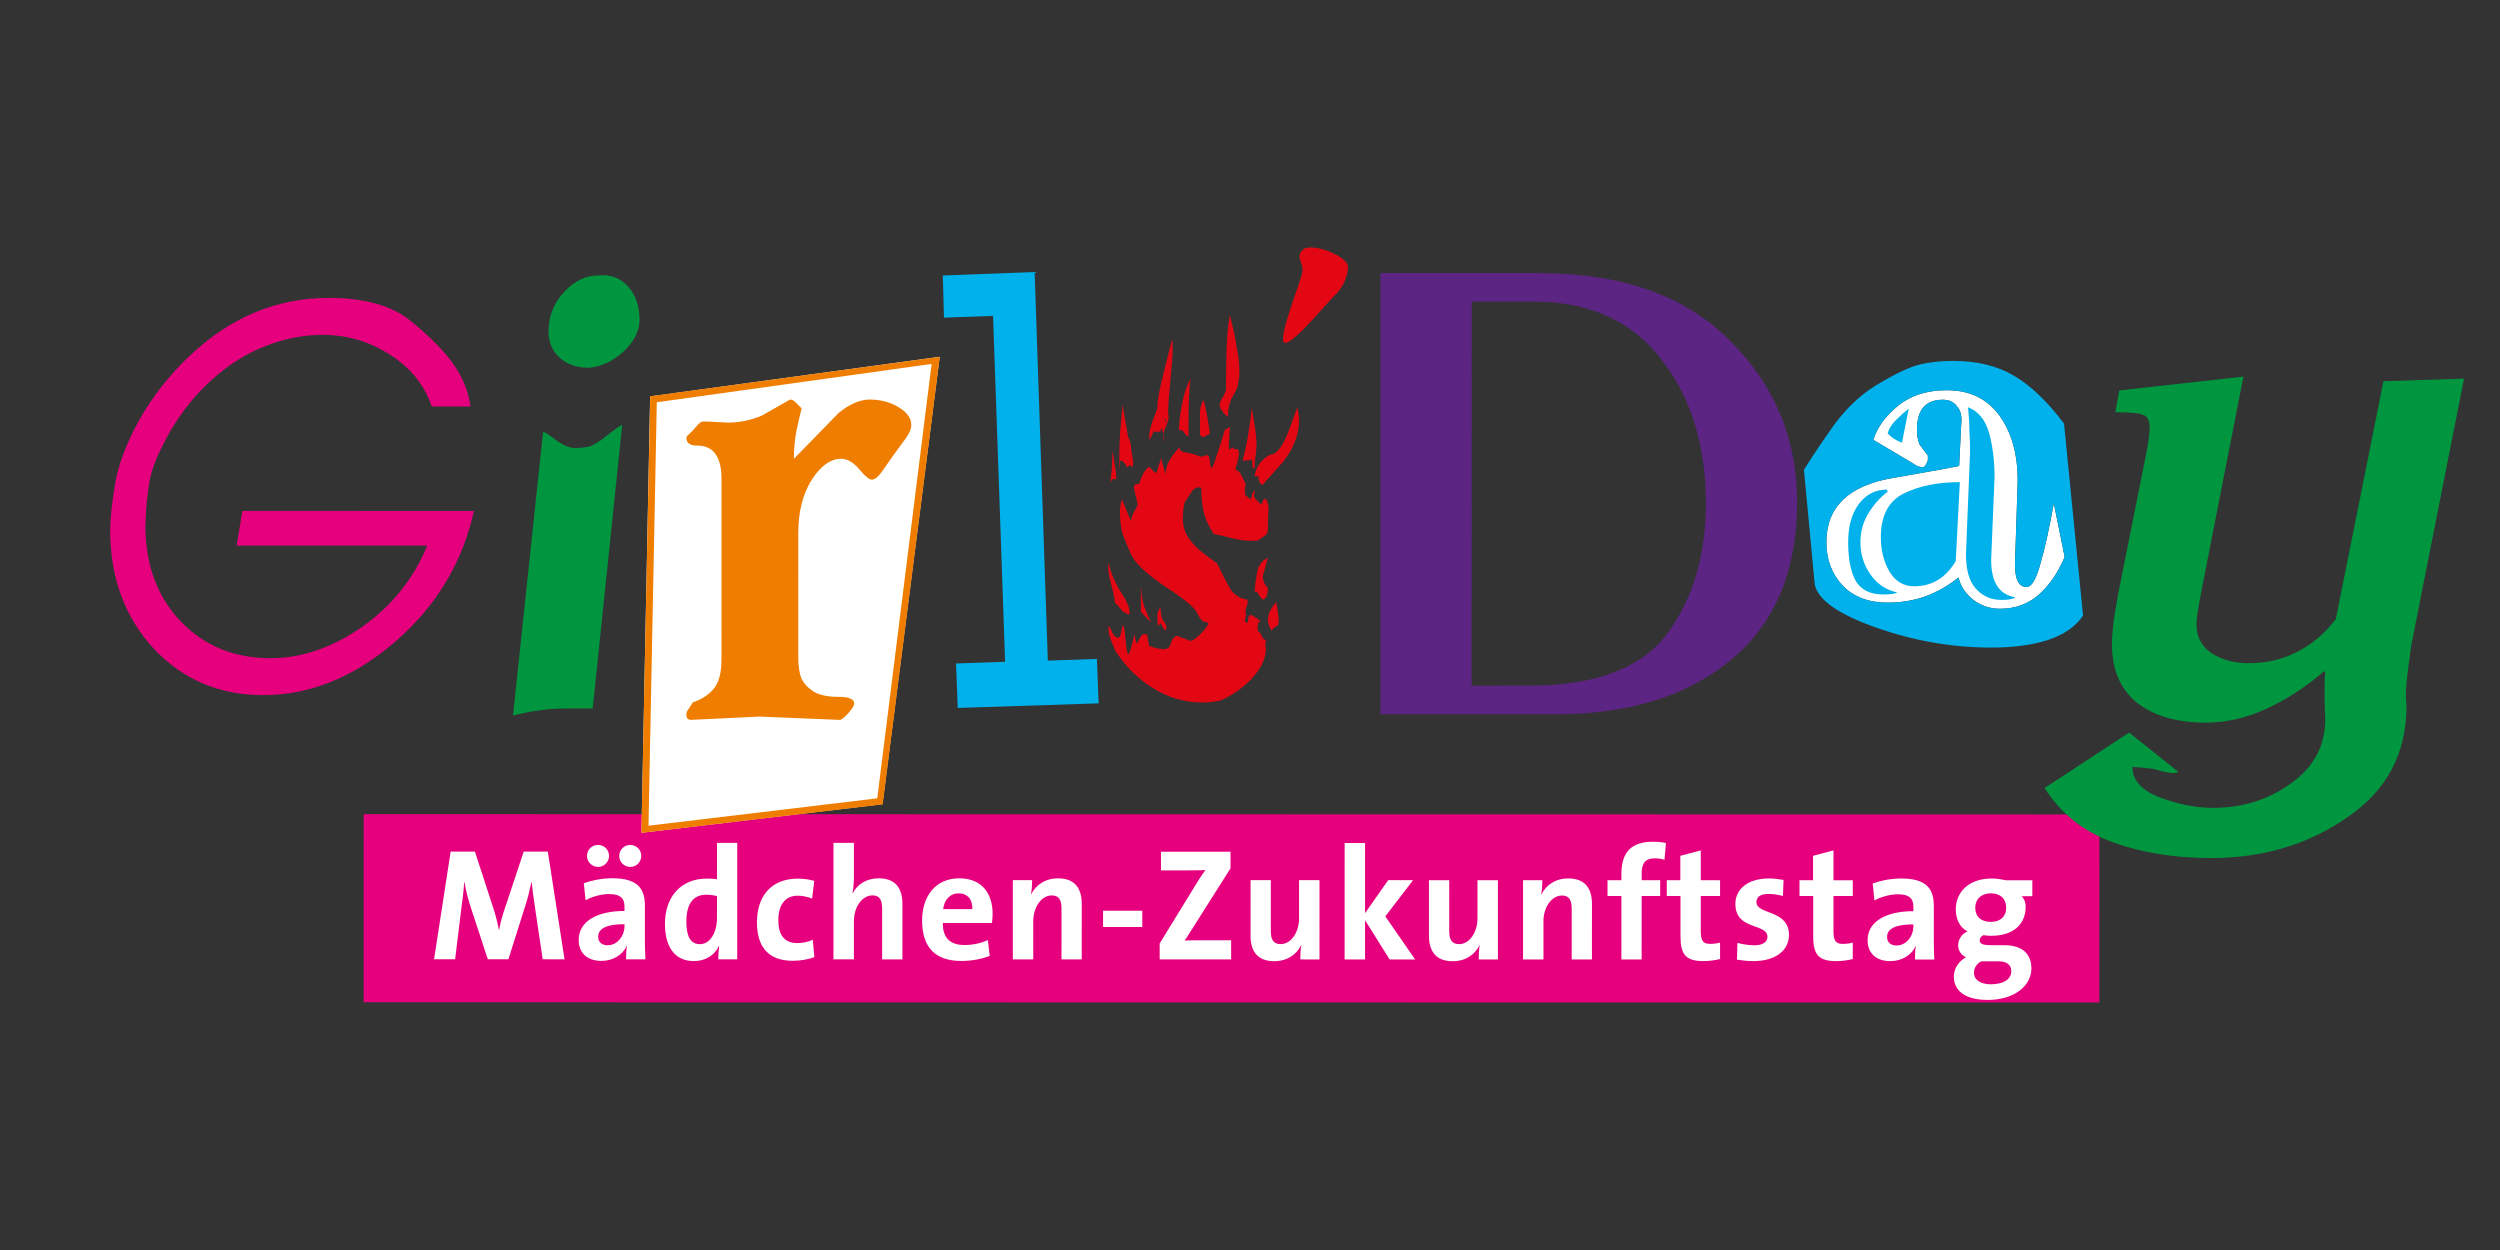
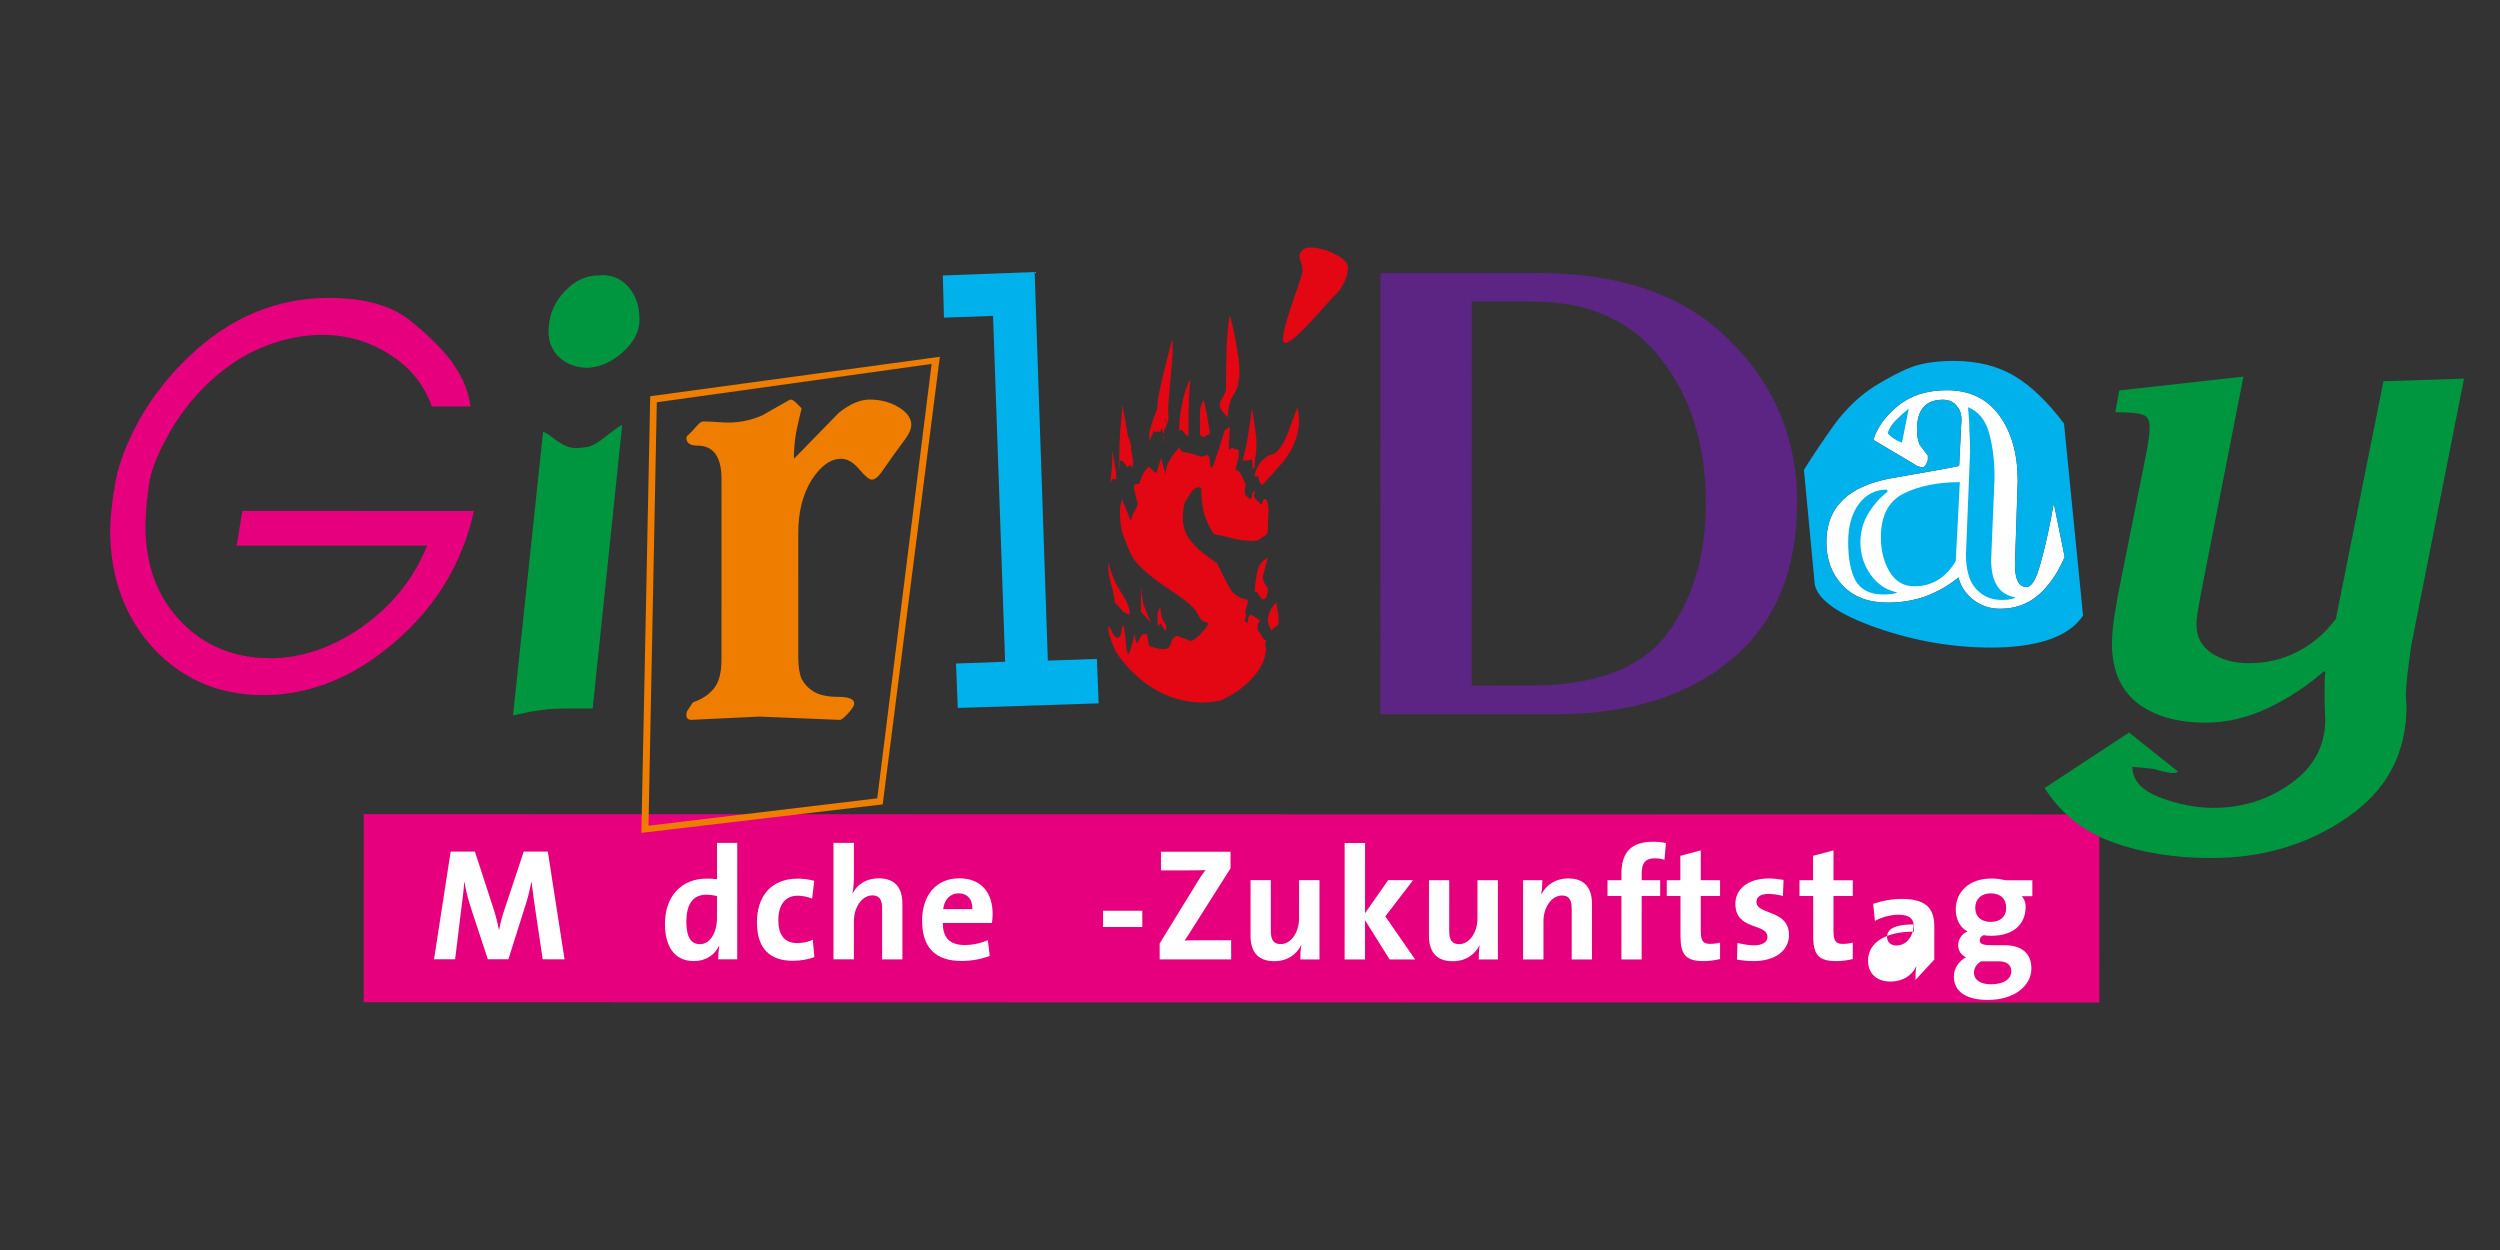
<svg xmlns="http://www.w3.org/2000/svg" version="1.1" id="Ebene_1" x="0px" y="0px" width="400px" height="200px" viewBox="0 0 400 200" enable-background="new 0 0 400 200" xml:space="preserve">
  <rect x="0" y="0" width="400" height="200" fill="#333333" stroke="none" />
  <path fill="#E30613" d="M215.679,42.686c0,1.406-0.76,3.322-2.119,4.584c-1.307,1.212-6.309,7.459-7.911,7.603  c-1.598,0,2.55-9.864,2.745-11.415c0.146-1.648-1.179-2.218,0.031-3.478C209.687,38.672,215.679,40.939,215.679,42.686  L215.679,42.686z" />
  <path fill="#E30613" d="M186.914,66.256c0.135,0.476,0.033,1.085-0.303,1.829c-0.341,0.746-0.509,1.289-0.51,1.626  c0,0.272,0.102,0.608,0.305,1.016c-0.203-0.745-0.372-1.491-0.507-2.235c-0.205,0.271-0.273,0.474-0.205,0.61  c-0.542-0.07-0.846-0.036-0.914,0.1l-0.101-0.407l-0.711,1.627c-0.204-0.61-0.069-1.592,0.406-2.948  c0.541-1.354,0.813-2.1,0.812-2.235c-0.067-0.813,0.273-2.71,1.019-5.691c0.746-2.98,1.187-4.741,1.322-5.283  c0.067,0.27,0.102,0.778,0.101,1.524c0.001,0.881-0.134,2.743-0.407,5.588C186.948,64.223,186.847,65.85,186.914,66.256  L186.914,66.256z M190.164,69.814c-0.202,0.002-0.439-0.204-0.71-0.61c-0.271-0.406-0.543-0.508-0.813-0.305  c-0.001-1.222,0.169-2.676,0.508-4.37c0.339-1.695,0.78-2.982,1.322-3.862c-0.205,1.626-0.307,3.997-0.307,7.113L190.164,69.814  L190.164,69.814z M193.52,69.509c-0.069-0.067-0.305,0.035-0.713,0.306c-0.338,0.203-0.609,0.1-0.813-0.305l0.002-1.22  c0-0.814,0-1.626,0-2.439c0.068-0.813,0.272-1.423,0.61-1.829c0.34,1.421,0.576,2.642,0.71,3.658  C193.52,68.629,193.587,69.238,193.52,69.509L193.52,69.509z M180.512,70.017c0.27,0.27,0.44,0.946,0.507,2.031  c0.136,1.018,0.236,1.558,0.305,1.627l-0.102,1.117l-0.507-0.406l-0.305,0.406c-0.273-0.339-0.476-0.611-0.61-0.813  c-0.137-0.272-0.34-0.338-0.61-0.205V75.3c-0.068-0.339-0.102-0.88-0.101-1.625c-0.001-1.355,0.034-2.711,0.102-4.066  c0.134-1.422,0.27-3.049,0.407-4.877L180.512,70.017L180.512,70.017z M200.228,65.242c0.203,0.747,0.372,1.695,0.507,2.846  c0.202,1.151,0.306,2.134,0.305,2.947c0,0.746-0.067,1.492-0.204,2.236c-0.067,0.745-0.102,1.253-0.102,1.525L200.43,75  l-0.104-1.526c-0.066,0.069-0.271,0.135-0.609,0.203c-0.271,0-0.577,0.001-0.915,0c0.475-1.692,0.814-3.319,1.018-4.876  C200.092,67.241,200.227,66.056,200.228,65.242L200.228,65.242z M196.771,68.292c0,0.136-0.035,0.744-0.101,1.829  c-0.068,1.083-0.068,1.692,0,1.83l0.61-0.408c-0.001,0.203,0.102,0.305,0.304,0.305c0.27,0,0.474,0.068,0.61,0.204  c0.067,0.475-0.001,1.084-0.204,1.831c-0.203,0.676-0.306,1.117-0.306,1.319c0.406,0.069,0.711,0.339,0.915,0.813  c0.203,0.408,0.439,0.882,0.713,1.424c-0.137,0.677-0.173,1.254-0.103,1.726l0.813,0.713c0.135-0.067,0.235-0.305,0.304-0.713  c0.07-0.474,0.239-0.641,0.51-0.505c-0.272,0.405-0.272,0.779,0,1.118c0.338,0.339,0.644,0.642,0.915,0.915  c0.135-0.067,0.235-0.239,0.304-0.508c0.069-0.339,0.238-0.441,0.51-0.306c0.271,0.475,0.405,1.016,0.403,1.628  c-0.068,1.016-0.103,2.031-0.103,3.045c0.001,0.477-0.102,0.814-0.304,1.02c-0.202,0.133-0.643,0.436-1.32,0.912  c-1.016,0.136-2.306,0.034-3.862-0.304c-1.56-0.408-2.61-0.645-3.15-0.714c-0.746-1.083-1.287-2.238-1.626-3.455  c-0.269-1.221-0.406-2.542-0.406-3.964c-0.54-0.203-1.049,0.001-1.524,0.611c-0.406,0.608-0.778,1.185-1.118,1.725  c-0.203,0.814-0.303,1.661-0.304,2.543c0.001,0.946,0.203,1.83,0.609,2.642c0.475,0.813,1.151,1.625,2.032,2.439  c0.947,0.744,1.896,1.456,2.847,2.135c0.744,1.56,1.421,2.881,2.03,3.964c0.61,1.015,1.523,1.625,2.743,1.828  c0.203,0.206,0.169,0.614-0.102,1.221c-0.202,0.541-0.203,0.949,0,1.218c-0.202,0.544-0.272,0.883-0.203,1.019l0.305,0.305  c0.135-0.069,0.202-0.304,0.203-0.714c0.068-0.405,0.237-0.61,0.51-0.607l1.421,0.915c-0.203,0.204-0.338,0.442-0.406,0.711  c-0.002,0.271,0,0.575,0,0.915c0.203,0.066,0.405,0.339,0.61,0.813c0.201,0.405,0.438,0.643,0.71,0.711  c-0.136,0.678-0.134,1.084,0,1.223c0,1.624-0.745,3.248-2.236,4.875c-1.491,1.557-3.186,2.742-5.083,3.557  c-1.015,0.202-1.965,0.305-2.845,0.305c-2.778-0.002-5.386-0.748-7.823-2.238c-2.439-1.49-4.473-3.49-6.096-5.997  c-0.272-0.609-0.543-1.288-0.813-2.032c-0.271-0.746-0.374-1.39-0.305-1.93c0.203,0.066,0.407,0.404,0.609,1.016  c0.271,0.543,0.608,0.811,1.017,0.813c0.203-0.136,0.339-0.441,0.405-0.913c0.068-0.477,0.172-0.849,0.306-1.121  c0.135,0.067,0.27,0.883,0.405,2.442c0.136,1.489,0.272,2.232,0.407,2.234c0.204,0,0.542-1.084,1.017-3.252  c0.135,0.949,0.271,1.457,0.406,1.525c0.272-0.479,0.475-0.849,0.61-1.121c0.137-0.338,0.476-0.438,1.017-0.303  c0.067,0.609,0.169,1.221,0.304,1.828c0.949,0.342,1.728,0.509,2.338,0.51c0.608,0,0.982-0.303,1.118-0.914  c0.203-0.676,0.542-1.084,1.016-1.217c0.68,0.268,1.39,0.539,2.134,0.809c0.34,0.002,0.881-0.369,1.628-1.115  c0.812-0.814,1.218-1.388,1.218-1.727c0-0.068-0.203-0.136-0.609-0.203c-0.34-0.067-0.712-0.511-1.117-1.322  c-0.339-0.883-2.033-2.303-5.082-4.266c-2.98-2.034-4.81-3.731-5.486-5.086c-0.61-1.354-1.084-2.506-1.422-3.455  c-0.271-1.018-0.406-2.137-0.407-3.352c0.001-0.678,0.102-1.391,0.305-2.135c0.34,0.745,0.609,1.388,0.813,1.931  c0.205,0.477,0.408,0.982,0.61,1.524c0.067-0.271,0.169-0.611,0.306-1.018c0.202-0.406,0.44-0.846,0.71-1.318  c0.135-0.205,0.069-0.711-0.203-1.528c-0.203-0.878-0.306-1.385-0.306-1.522c0-0.405,0.273-0.576,0.815-0.507  c0.203-0.61,0.407-1.116,0.61-1.525c0.203-0.404,0.509-0.813,0.914-1.221c0.205,0.068,0.442,0.272,0.712,0.611  c0.271,0.271,0.474,0.375,0.609,0.305c0.067-0.337,0.171-0.71,0.305-1.118c0.137-0.406,0.271-0.812,0.406-1.218  c0.204,0.879,0.441,1.762,0.712,2.643c0.001-0.815,0.204-1.559,0.609-2.238c0.408-0.745,0.951-1.454,1.627-2.133  c0,0.339,0.135,0.576,0.407,0.711c0.271,0.068,0.88,0.203,1.83,0.407l1.218,0.408c0.204-0.069,0.44-0.137,0.713-0.203  c0.338-0.138,0.54,0.032,0.609,0.506c0.067,0.475,0.135,0.982,0.202,1.525c0.271-0.135,0.476-0.472,0.609-1.016  c0.204-0.609,0.475-1.423,0.815-2.439c0.34-1.083,0.609-1.965,0.813-2.641C196.23,68.665,196.501,68.496,196.771,68.292  L196.771,68.292z M201.954,77.644c-0.544-0.544-0.713-1.019-0.509-1.425c-0.271,0-0.509,0-0.714,0.001  c0.203-1.491,1.019-2.644,2.441-3.457c1.015,0.001,1.999-1.218,2.949-3.657c0.948-2.508,1.422-3.828,1.422-3.963  c0.204,0.745,0.306,1.457,0.305,2.134c0,2.236-0.848,4.438-2.543,6.605C204.156,75.168,203.037,76.421,201.954,77.644  L201.954,77.644z M178.578,76.723c-0.407-0.206-0.678-0.067-0.811,0.405c-0.069-0.066-0.069-0.439-0.001-1.118  c0.135-0.677,0.203-1.963,0.204-3.86c0.137,0.542,0.271,1.321,0.407,2.337C178.579,75.504,178.646,76.249,178.578,76.723  L178.578,76.723z M202.864,89.226c-0.27,1.019-0.541,2.001-0.813,2.947c0,0.678,0.271,1.322,0.813,1.932  c-0.001,1.086-0.271,1.696-0.813,1.83c-0.135-0.067-0.338-0.305-0.611-0.71c-0.202-0.476-0.439-0.648-0.71-0.511  c0.068-1.016,0.203-2.066,0.406-3.148C201.34,90.478,201.917,89.702,202.864,89.226L202.864,89.226z M180.71,98.37  c-0.34-0.136-0.678-0.306-1.018-0.508c-0.744-0.881-1.185-1.354-1.321-1.425c0-0.54-0.203-1.557-0.609-3.049  c-0.407-1.487-0.541-2.606-0.407-3.352c0.407,1.693,1.083,3.287,2.033,4.777C180.404,96.303,180.845,97.488,180.71,98.37  L180.71,98.37z M184.165,99.589c-0.543-0.541-1.083-1.118-1.627-1.73l0.002-4.165c0.066,0.814,0.167,1.66,0.305,2.542  C183.047,97.048,183.487,98.167,184.165,99.589L184.165,99.589z M203.474,100.914c-0.407-0.609-0.612-1.186-0.61-1.729  c0-0.405,0.102-0.847,0.306-1.321c0.271-0.542,0.608-1.049,1.017-1.526c0.271,1.425,0.406,2.476,0.406,3.151  c0,0.406-0.171,0.68-0.51,0.815C203.811,100.442,203.608,100.642,203.474,100.914L203.474,100.914z M186.399,100.911l-0.711-1.218  l-0.405,0.505c-0.067-0.404-0.103-0.947-0.103-1.625c0-0.542,0.169-1.016,0.508-1.42c0,1.083,0.204,1.896,0.61,2.437  C186.704,100.063,186.739,100.504,186.399,100.911L186.399,100.911z M198.093,61.483c-0.067,0.473-0.373,1.151-0.916,2.031  c-0.472,0.881-0.71,1.965-0.71,3.252c-0.879-0.813-1.321-1.49-1.321-2.032c0-0.271,0.17-0.678,0.508-1.221  c0.34-0.541,0.508-0.981,0.508-1.322c0.002-2.708,0.036-4.944,0.104-6.706c0.067-1.83,0.237-3.523,0.509-5.081  c0.542,2.1,0.914,3.862,1.117,5.283c0.271,1.356,0.404,2.475,0.404,3.355c0,0.406,0.001,0.813,0,1.219  C198.161,60.805,198.093,61.211,198.093,61.483L198.093,61.483z M186.304,66.968c0.067,0.204,0.135,0.408,0.204,0.611  c0.068-0.203,0.068-0.34-0.001-0.407C186.438,67.104,186.371,67.035,186.304,66.968L186.304,66.968z" />
  <path fill="#FFFFFF" d="M322.833,76.927c0.002-4.286-0.979-7.771-2.939-10.46c-1.96-2.687-4.756-4.032-8.387-4.033  c-3.196-0.001-5.812,0.835-7.844,2.506c-2.035,1.67-3.343,3.485-3.925,5.444l6.426,3.813c0.293,0.218,0.548,0.365,0.766,0.436  c0.291,0.074,0.508,0.11,0.651,0.11c0.292,0.073,0.582-0.291,0.874-1.088l0.001-0.764c-0.438-0.581-0.872-1.161-1.31-1.744  c-0.291-0.653-0.435-1.453-0.434-2.397c0-3.194,1.38-4.792,4.14-4.792c1.018,0,1.78,0.363,2.288,1.089  c0.581,0.652,0.799,1.598,0.653,2.832l-0.329,6.646c-0.001,0.074-3.559,0.727-10.677,1.959c-7.044,1.232-10.566,4.646-10.568,10.239  c0.001,2.832,0.871,5.157,2.614,6.972c1.741,1.816,4.14,2.726,7.188,2.725c2.106,0.002,4.104-0.326,5.991-0.979  c1.963-0.726,3.741-1.743,5.34-3.047c0.362,1.452,1.162,2.647,2.395,3.592c1.235,0.944,2.651,1.417,4.249,1.417  c2.324,0,4.322-0.689,5.993-2.069c1.741-1.453,3.194-3.521,4.358-6.208l-1.742-8.606c-0.727,4.068-1.454,7.335-2.18,9.807  c-0.656,2.393-1.382,3.593-2.181,3.592c-1.233,0-1.853-1.198-1.851-3.594L322.833,76.927L322.833,76.927L322.833,76.927z" />
  <polygon fill="#E6007E" points="58.189,130.262 335.904,130.311 335.897,160.408 58.184,160.361 58.189,130.262 " />
-   <polygon fill="#FFFFFF" points="150.349,57.085 104.018,63.423 102.633,133.244 141.193,128.668 150.349,57.085 " />
  <path fill="#E6007E" d="M75.832,81.757c-1.85,8.316-6.069,15.304-12.66,20.968c-6.592,5.666-13.613,8.498-21.066,8.495  c-7.021,0-12.872-2.495-17.551-7.483c-4.619-5.052-6.929-11.366-6.927-18.94c0-1.667,0.247-4.034,0.742-7.115  c0.492-3.141,1.787-6.62,3.881-10.439c2.156-3.817,4.867-7.265,8.131-10.345c3.265-3.077,6.746-5.388,10.442-6.928  c3.757-1.538,7.667-2.306,11.732-2.307c5.913,0.002,10.377,1.295,13.396,3.882c3.079,2.526,5.327,4.838,6.743,6.931  c1.417,2.094,2.278,4.28,2.586,6.559l-6.19-0.002c-1.231-3.509-3.48-6.281-6.743-8.314c-3.265-2.094-6.837-3.141-10.716-3.142  c-3.019-0.001-6.036,0.583-9.055,1.753c-2.956,1.107-5.79,2.862-8.5,5.264c-2.65,2.34-4.928,5.143-6.839,8.405  c-1.849,3.267-2.957,5.943-3.326,8.038c-0.31,2.032-0.494,3.695-0.555,4.988c-0.063,1.235-0.094,1.909-0.094,2.035  c-0.002,6.281,1.877,11.395,5.634,15.335c3.756,3.942,8.56,5.915,14.41,5.915c4.928,0,9.793-1.66,14.598-4.986  c4.805-3.385,8.287-7.73,10.442-13.024l-30.488-0.005l0.924-5.543L75.832,81.757L75.832,81.757L75.832,81.757z" />
  <path fill="#009640" d="M86.894,69.101c0.246,0,0.922,0.433,2.032,1.293c1.17,0.863,2.216,1.294,3.141,1.295  c0.616-0.001,1.262-0.064,1.94-0.185c0.738-0.124,1.786-0.739,3.142-1.847c1.416-1.108,2.218-1.663,2.403-1.665l-4.72,45.359  c-1.417,0-2.649,0-3.697,0.001c-0.984-0.001-2.032,0.031-3.14,0.094c-1.108,0.123-2.218,0.277-3.326,0.461  c-1.047,0.246-1.909,0.429-2.587,0.551L86.894,69.101L86.894,69.101L86.894,69.101z M95.766,44.066  c1.91-0.184,3.481,0.401,4.712,1.756c1.23,1.354,1.846,3.142,1.845,5.358c0.001,1.787-0.862,3.48-2.587,5.081  c-1.663,1.541-3.511,2.401-5.543,2.586c-2.033-0.001-3.666-0.618-4.896-1.848c-1.231-1.294-1.725-2.927-1.479-4.898  c0.185-2.093,1.048-3.941,2.589-5.542C92.009,44.897,93.795,44.066,95.766,44.066L95.766,44.066L95.766,44.066z" />
  <path fill="#EF7D00" d="M104.035,63.397l46.341-6.313l-9.141,71.617l-38.616,4.555L104.035,63.397L104.035,63.397z M103.76,132.113  l36.599-4.38l8.7-69.507l-43.971,6.136L103.76,132.113L103.76,132.113z M115.442,76.651c0-3.569-1.288-5.354-3.861-5.354  c-1.172,0-1.755-0.411-1.755-1.229c0-0.175,0.117-0.35,0.35-0.526c0.234-0.236,0.468-0.468,0.704-0.701  c0.235-0.295,0.497-0.587,0.79-0.879c0.292-0.351,0.583-0.526,0.877-0.526c0.585,0,1.317,0.029,2.194,0.088  c0.879,0.058,1.464,0.088,1.756,0.086c1.873,0.001,3.687-0.379,5.441-1.14c1.463-0.817,2.956-1.667,4.477-2.542  c0.292-0.001,0.586,0.145,0.877,0.438c0.292,0.292,0.615,0.613,0.965,0.965c-0.293,1.17-0.586,2.457-0.877,3.862  c-0.234,1.347-0.353,2.75-0.353,4.213c2.4-2.458,4.798-4.915,7.197-7.371c1.756-1.405,3.394-2.106,4.916-2.106  c1.755,0.001,3.307,0.411,4.652,1.229c1.345,0.82,2.018,1.755,2.016,2.808c0.001,0.645-0.32,1.404-0.964,2.283  c-0.586,0.819-1.229,1.697-1.932,2.633c-0.644,0.935-1.257,1.813-1.843,2.631c-0.585,0.818-1.111,1.23-1.581,1.229  c-0.408,0.001-1.082-0.556-2.018-1.668c-0.936-1.11-1.9-1.667-2.896-1.666c-1.697,0-3.276,1.141-4.738,3.421  c-1.405,2.282-2.108,5.09-2.109,8.425l-0.002,19.834c0,1.522,0.174,2.69,0.525,3.514c0.41,0.816,1.082,1.521,2.018,2.107  c0.937,0.525,2.224,0.789,3.862,0.789c1.697,0,2.545,0.352,2.544,1.053c0.001,0.354-0.321,0.878-0.966,1.582  c-0.643,0.699-1.082,1.05-1.316,1.05l-12.9-0.529l-10.884,0.524c-0.526,0.001-0.79-0.264-0.789-0.789  c-0.001-0.35,0.117-0.675,0.35-0.964c0.234-0.354,0.469-0.703,0.703-1.054c1.404-0.468,2.515-1.2,3.336-2.192  c0.819-0.997,1.23-2.547,1.23-4.653L115.442,76.651L115.442,76.651L115.442,76.651z" />
  <path fill="#FFFFFF" d="M90.327,153.49l-2.676-17.233l-3.854-0.001l-2.962,8.91c-0.435,1.274-0.717,2.244-0.971,3.573h-0.052  c-0.229-1.228-0.534-2.401-0.943-3.625l-2.883-8.86l-3.88-0.001l-2.658,17.234l3.37-0.001l0.971-7.94  c0.204-1.506,0.384-2.859,0.485-4.39l0.052-0.001c0.205,1.381,0.637,2.937,1.097,4.34l2.628,7.991h3.293l2.732-8.654  c0.435-1.353,0.716-2.576,0.945-3.677l0.052,0.001c0.128,1.201,0.281,2.479,0.535,4.112l1.225,8.22L90.327,153.49L90.327,153.49z" />
-   <path fill="#FFFFFF" d="M102.601,136.947c0-0.994-0.792-1.759-1.761-1.759c-0.97-0.002-1.762,0.764-1.762,1.757  c0,0.973,0.791,1.767,1.761,1.767C101.81,138.712,102.601,137.92,102.601,136.947L102.601,136.947L102.601,136.947z M97.445,136.948  c-0.001-0.996-0.792-1.762-1.761-1.763c-0.971,0-1.761,0.766-1.762,1.762c0,0.97,0.791,1.762,1.761,1.763  C96.652,138.71,97.444,137.918,97.445,136.948L97.445,136.948L97.445,136.948z M103.261,153.492  c-0.051-1.049-0.076-2.248-0.076-3.269l0.001-5.285c0.001-2.758-1.147-4.417-5.233-4.417c-1.633,0-3.267,0.332-4.542,0.792  l0.28,2.729c1.072-0.611,2.604-0.995,3.752-0.992c1.838-0.002,2.477,0.688,2.477,2.015l0,0.688  c-4.314-0.001-7.326,1.607-7.327,4.645c-0.002,2.045,1.326,3.345,3.625,3.345c1.889,0.001,3.445-0.992,4.059-2.423l0.025,0.026  c-0.102,0.664-0.127,1.403-0.128,2.145L103.261,153.492L103.261,153.492L103.261,153.492z M99.919,148.181  c-0.001,1.532-1.099,3.062-2.707,3.062c-0.944,0-1.505-0.534-1.505-1.353c0-1.02,0.765-2.017,4.212-2.017L99.919,148.181  L99.919,148.181L99.919,148.181z" />
  <path fill="#FFFFFF" d="M117.957,153.495l0.003-18.635l-3.242-0.001l-0.001,5.818c-0.561-0.078-1.072-0.102-1.608-0.102  c-4.212-0.001-6.715,2.958-6.715,7.249c0,3.623,1.531,5.948,4.62,5.949c1.94,0,3.345-0.997,4.009-2.398l0.051-0.002  c-0.102,0.689-0.153,1.506-0.154,2.12L117.957,153.495L117.957,153.495z M114.716,146.906c0,2.17-1.022,4.159-2.732,4.161  c-1.48,0-2.169-1.224-2.169-3.601c0.002-3.139,1.328-4.313,3.192-4.313c0.562,0.001,1.123,0.076,1.71,0.206L114.716,146.906  L114.716,146.906L114.716,146.906z" />
  <path fill="#FFFFFF" d="M130.299,153.139l-0.255-2.783c-0.689,0.359-1.634,0.536-2.502,0.536c-2.169-0.001-3.012-1.482-3.012-3.652  c0-2.4,1.049-3.931,3.116-3.929c0.817,0,1.609,0.204,2.297,0.459l0.333-2.833c-0.817-0.232-1.735-0.359-2.602-0.357  c-4.494-0.002-6.562,3.036-6.563,6.993c0,4.313,2.194,6.151,5.717,6.152C128.181,153.725,129.431,153.469,130.299,153.139  L130.299,153.139L130.299,153.139z" />
  <path fill="#FFFFFF" d="M144.383,153.499l0.001-8.909c0-2.221-0.918-4.06-3.778-4.059c-1.965,0-3.421,0.942-4.16,2.371l-0.052-0.024  c0.179-0.742,0.23-1.813,0.231-2.579l0-5.437h-3.268l-0.002,18.634l3.268,0.002l0.001-6.129c-0.001-2.22,1.301-4.109,2.962-4.109  c1.199,0,1.557,0.792,1.555,2.118l0,8.121H144.383L144.383,153.499z" />
  <path fill="#FFFFFF" d="M158.819,146.2c0.001-3.14-1.631-5.668-5.333-5.669c-3.803,0-5.948,2.856-5.948,6.74  c-0.001,4.465,2.245,6.48,6.277,6.482c1.583,0.001,3.192-0.278,4.543-0.814l-0.305-2.528c-1.099,0.511-2.451,0.792-3.702,0.793  c-2.348-0.001-3.522-1.15-3.497-3.524h7.862C158.793,147.144,158.819,146.635,158.819,146.2L158.819,146.2L158.819,146.2z   M155.579,145.46l-4.672-0.001c0.18-1.532,1.124-2.527,2.477-2.526C154.762,142.933,155.63,143.878,155.579,145.46L155.579,145.46  L155.579,145.46z" />
-   <path fill="#FFFFFF" d="M173.078,153.503l0.001-8.908c0-2.222-0.918-4.059-3.777-4.06c-2.067-0.001-3.549,1.048-4.313,2.552  l-0.026-0.026c0.129-0.663,0.18-1.658,0.179-2.244h-3.088l-0.002,12.684l3.268,0.002l0.001-6.126  c0.001-2.22,1.302-4.112,2.962-4.109c1.2,0,1.558,0.789,1.558,2.118l-0.003,8.118H173.078L173.078,153.503z" />
  <polygon fill="#FFFFFF" points="182.767,148.322 182.768,145.722 176.488,145.719 176.488,148.321 182.767,148.322 " />
  <path fill="#FFFFFF" d="M196.983,153.508l-0.001-3.065l-3.727,0.003c-2.118-0.003-3.292-0.003-3.727,0.049  c0.306-0.41,0.537-0.793,0.792-1.199l6.563-10.363v-2.655l-11.13-0.004l0,2.989l3.981-0.001c1.712,0.002,2.528-0.024,3.141-0.048  c-0.408,0.534-0.766,1.045-1.124,1.631l-6.205,10.109l0.001,2.551L196.983,153.508L196.983,153.508z" />
  <path fill="#FFFFFF" d="M211.117,153.511l0.001-12.688h-3.268l-0.001,6.124c-0.001,2.221-1.276,4.112-2.936,4.112  c-1.227-0.002-1.583-0.794-1.581-2.121v-8.117l-3.242-0.001l-0.002,8.91c-0.001,2.22,0.919,4.059,3.778,4.062  c2.093-0.003,3.549-1.049,4.315-2.555l0.024,0.026c-0.128,0.664-0.152,1.657-0.152,2.246L211.117,153.511L211.117,153.511z" />
  <polygon fill="#FFFFFF" points="226.422,153.515 221.649,146.618 226.091,140.827 222.109,140.824 218.406,146.106 218.409,134.875   215.141,134.878 215.138,153.511 218.406,153.511 218.405,147.229 222.337,153.514 226.422,153.515 " />
  <path fill="#FFFFFF" d="M239.663,153.515v-12.686h-3.268v6.123c0,2.22-1.277,4.111-2.938,4.111  c-1.223-0.002-1.581-0.791-1.581-2.121l0.002-8.114l-3.242-0.001l-0.003,8.907c0,2.22,0.92,4.061,3.778,4.062  c2.093,0,3.548-1.048,4.314-2.552l0.025,0.023c-0.127,0.664-0.153,1.657-0.153,2.249L239.663,153.515L239.663,153.515z" />
  <path fill="#FFFFFF" d="M254.711,153.518l0.002-8.91c0-2.22-0.918-4.058-3.777-4.059c-2.066,0.001-3.549,1.045-4.314,2.552  l-0.026-0.026c0.13-0.661,0.18-1.659,0.18-2.243l-3.089-0.002l-0.002,12.688h3.27l-0.002-6.128c0.002-2.22,1.304-4.108,2.963-4.108  c1.199-0.001,1.557,0.79,1.557,2.118v8.117L254.711,153.518L254.711,153.518z" />
  <path fill="#FFFFFF" d="M266.549,134.886c-0.665-0.155-1.38-0.208-2.069-0.207c-3.473,0-5.054,1.684-5.055,5.131v1.022l-2.222,0.001  v2.524l2.222,0.002l-0.002,10.159l3.241,0.002l0.003-10.16h2.961v-2.528h-2.961v-1.075c0-1.683,0.637-2.423,2.066-2.423  c0.486,0,1.072,0.051,1.585,0.232L266.549,134.886L266.549,134.886L266.549,134.886z" />
  <path fill="#FFFFFF" d="M275.21,153.446l0.001-2.634c-0.461,0.129-1.048,0.208-1.584,0.206c-1.124,0.002-1.507-0.458-1.505-2.092  v-5.567l3.089,0.001v-2.524l-3.088-0.001v-4.774l-3.268,0.867v3.907l-2.172-0.003v2.528l2.197-0.001l-0.002,6.436  c0,2.959,0.869,3.979,3.674,3.979C273.448,153.773,274.393,153.65,275.21,153.446L275.21,153.446L275.21,153.446z" />
  <path fill="#FFFFFF" d="M286.235,149.595c0.001-4.112-5.208-3.194-5.206-5.263c0-0.791,0.612-1.303,1.889-1.303  c0.791,0,1.633,0.129,2.349,0.332l0.103-2.575c-0.767-0.128-1.582-0.232-2.323-0.231c-3.574,0-5.386,1.839-5.387,4.06  c0,4.313,5.132,3.037,5.13,5.283c0,0.844-0.816,1.354-2.067,1.351c-0.97,0.002-1.941-0.179-2.731-0.382l-0.077,2.679  c0.817,0.128,1.735,0.232,2.654,0.231C284.039,153.777,286.235,152.095,286.235,149.595L286.235,149.595L286.235,149.595z" />
  <path fill="#FFFFFF" d="M296.443,153.447v-2.63c-0.459,0.13-1.046,0.207-1.582,0.209c-1.124-0.004-1.507-0.462-1.506-2.096v-5.566  h3.091v-2.524l-3.091-0.001l0.002-4.776l-3.27,0.869v3.907l-2.168-0.002l-0.001,2.527l2.195-0.001l-0.001,6.433  c-0.001,2.962,0.867,3.981,3.675,3.984C294.684,153.781,295.627,153.652,296.443,153.447L296.443,153.447L296.443,153.447z" />
-   <path fill="#FFFFFF" d="M309.485,153.529c-0.05-1.049-0.074-2.248-0.075-3.269l0.001-5.285c-0.001-2.758-1.147-4.417-5.233-4.417  c-1.634,0-3.266,0.331-4.543,0.791l0.279,2.73c1.071-0.614,2.605-0.997,3.754-0.997c1.838,0.003,2.477,0.691,2.477,2.02v0.688  c-4.315-0.003-7.328,1.607-7.328,4.644c0,2.044,1.326,3.346,3.623,3.346c1.891,0.001,3.446-0.994,4.06-2.423l0.027,0.026  c-0.104,0.664-0.13,1.402-0.129,2.145L309.485,153.529L309.485,153.529L309.485,153.529z M306.143,148.215  c0,1.531-1.098,3.064-2.705,3.064c-0.945-0.001-1.507-0.534-1.507-1.354c0-1.021,0.766-2.018,4.212-2.016V148.215L306.143,148.215  L306.143,148.215z" />
+   <path fill="#FFFFFF" d="M309.485,153.529l0.001-5.285c-0.001-2.758-1.147-4.417-5.233-4.417  c-1.634,0-3.266,0.331-4.543,0.791l0.279,2.73c1.071-0.614,2.605-0.997,3.754-0.997c1.838,0.003,2.477,0.691,2.477,2.02v0.688  c-4.315-0.003-7.328,1.607-7.328,4.644c0,2.044,1.326,3.346,3.623,3.346c1.891,0.001,3.446-0.994,4.06-2.423l0.027,0.026  c-0.104,0.664-0.13,1.402-0.129,2.145L309.485,153.529L309.485,153.529L309.485,153.529z M306.143,148.215  c0,1.531-1.098,3.064-2.705,3.064c-0.945-0.001-1.507-0.534-1.507-1.354c0-1.021,0.766-2.018,4.212-2.016V148.215L306.143,148.215  L306.143,148.215z" />
  <path fill="#FFFFFF" d="M325.022,154.96c0.003-2.45-1.582-3.727-4.338-3.729h-1.966c-1.48,0.003-1.965-0.202-1.965-0.792  c0-0.305,0.203-0.637,0.612-0.815c0.332,0.077,0.816,0.101,1.251,0.102c3.521,0.002,5.488-1.837,5.489-4.645  c0-0.716-0.256-1.326-0.64-1.686l1.71,0.002l0.001-2.556l-4.288,0.002c-0.716-0.156-1.378-0.28-2.22-0.282  c-3.728-0.002-5.744,2.246-5.746,4.927c0,1.555,0.638,2.909,1.889,3.546c-0.894,0.333-1.506,1.277-1.507,2.197  c0.001,0.893,0.485,1.558,1.252,1.94c-1.048,0.535-1.94,1.735-1.94,3.063c0,2.477,2.066,3.752,5.437,3.753  C322.291,159.99,325.022,157.715,325.022,154.96L325.022,154.96L325.022,154.96z M320.991,145.26c0,1.401-0.972,2.243-2.45,2.245  c-1.584,0-2.503-0.87-2.503-2.274c0.002-1.354,0.946-2.296,2.504-2.298C320.072,142.936,320.991,143.803,320.991,145.26  L320.991,145.26L320.991,145.26z M321.806,155.393c0.001,1.198-1.121,2.093-3.268,2.093c-1.633,0-2.705-0.689-2.704-1.865  c0-0.713,0.408-1.4,1.148-1.81c0.154,0,0.407,0.001,0.587,0l2.221-0.001C321.193,153.811,321.807,154.475,321.806,155.393  L321.806,155.393L321.806,155.393z" />
  <path fill="#00B1EB" d="M312.597,57.749c3.775,0.002,7.009,0.802,9.695,2.4s5.337,4.141,7.952,7.628l3.043,30.72  c-1.162,1.743-3.05,3.049-5.665,3.92c-2.542,0.8-5.554,1.198-9.042,1.197c-6.172-0.002-12.272-1.057-18.302-3.162  c-6.028-2.11-9.331-4.396-9.91-6.865l-1.74-18.413c1.452-2.323,3.088-4.756,4.902-7.298c1.89-2.541,4.032-4.573,6.429-6.1  c2.469-1.522,4.539-2.577,6.207-3.156C307.912,58.04,310.056,57.749,312.597,57.749L312.597,57.749L312.597,57.749z M322.833,76.927  c0.002-4.286-0.979-7.771-2.939-10.46c-1.96-2.687-4.756-4.032-8.387-4.033c-3.196-0.001-5.812,0.835-7.844,2.506  c-2.035,1.67-3.343,3.485-3.925,5.444l6.426,3.813c0.293,0.218,0.548,0.365,0.766,0.436c0.291,0.074,0.508,0.11,0.651,0.11  c0.292,0.073,0.582-0.291,0.874-1.088l0.001-0.764c-0.438-0.581-0.872-1.161-1.31-1.744c-0.291-0.653-0.435-1.453-0.434-2.397  c0-3.194,1.38-4.792,4.14-4.792c1.018,0,1.78,0.363,2.288,1.089c0.581,0.652,0.799,1.598,0.653,2.832l-0.329,6.646  c-0.001,0.074-3.559,0.727-10.677,1.959c-7.044,1.232-10.566,4.646-10.568,10.239c0.001,2.832,0.871,5.157,2.614,6.972  c1.741,1.816,4.14,2.726,7.188,2.725c2.106,0.002,4.104-0.326,5.991-0.979c1.963-0.726,3.741-1.743,5.34-3.047  c0.362,1.452,1.162,2.647,2.395,3.592c1.235,0.944,2.651,1.417,4.249,1.417c2.324,0,4.322-0.689,5.993-2.069  c1.741-1.453,3.194-3.521,4.358-6.208l-1.742-8.606c-0.727,4.068-1.454,7.335-2.18,9.807c-0.656,2.393-1.382,3.593-2.181,3.592  c-1.233,0-1.853-1.198-1.851-3.594L322.833,76.927L322.833,76.927L322.833,76.927z M304.313,70.823  c-1.013-0.365-1.777-0.875-2.285-1.528c0.218-0.726,0.653-1.415,1.308-2.069c0.726-0.726,1.416-1.342,2.069-1.85L304.313,70.823  L304.313,70.823L304.313,70.823z M318.583,89.563c-0.002,3.559,1.27,5.557,3.811,5.991v0.108c-0.143,0.075-0.399,0.145-0.763,0.219  c-0.289,0.074-0.76,0.105-1.416,0.106c-1.597,0-2.941-0.578-4.03-1.742c-1.088-1.163-1.632-3.014-1.632-5.556l0.657-16.341  c0-1.234-0.037-2.397-0.111-3.486c0.002-1.088-0.071-2.323-0.215-3.704c1.668,0.654,2.794,2.034,3.376,4.14  c0.579,2.107,0.871,4.467,0.869,7.082L318.583,89.563L318.583,89.563L318.583,89.563z M297.667,86.725  c-0.001,1.961,0.544,3.704,1.635,5.229c1.088,1.527,2.503,2.469,4.245,2.834c-0.29,0.218-1.052,0.326-2.287,0.324  c-2.033,0.002-3.486-0.727-4.354-2.178c-0.801-1.454-1.199-3.523-1.198-6.21c0-2.469,0.545-4.465,1.634-5.991  c1.164-1.598,2.687-2.395,4.575-2.395l0.109,0.326c-1.235,0.945-2.287,2.142-3.16,3.595  C298.066,83.64,297.667,85.127,297.667,86.725L297.667,86.725L297.667,86.725z M300.936,85.962c0.001-3.411,1.199-5.735,3.595-6.97  c2.47-1.234,5.485-1.85,9.043-1.85l-0.655,12.637c-1.6,2.687-3.814,4.029-6.646,4.03c-1.671-0.001-2.978-0.764-3.922-2.291  C301.408,89.92,300.935,88.068,300.936,85.962L300.936,85.962L300.936,85.962z" />
  <polygon fill="#00B1EB" points="152.963,106.16 160.817,105.882 158.887,50.544 151.034,50.821 150.85,44.077 165.54,43.523   167.653,105.699 175.505,105.427 175.783,112.538 153.241,113.271 152.963,106.16 " />
  <path fill="#5C2483" d="M220.873,43.682l25.274,0.005c13.29,0.002,23.493,3.599,30.611,10.79  c7.187,7.119,10.781,15.725,10.778,25.819c-0.001,11.039-3.525,19.462-10.569,25.274c-6.975,5.805-16.307,8.71-27.999,8.707  l-28.107-0.006L220.873,43.682L220.873,43.682z M235.461,109.702l9.15-0.001c10.603,0.002,17.975-2.756,22.114-8.274  c4.142-5.592,6.212-12.561,6.214-20.916c0.002-9.295-2.395-16.994-7.185-23.094c-4.72-6.101-11.51-9.153-20.37-9.156h-9.913  L235.461,109.702L235.461,109.702z" />
  <path fill="#009640" d="M385.78,103.375c-0.143,0.986-0.318,2.324-0.529,4.016c-0.212,1.689-0.317,2.995-0.317,3.911l0.105,1.688  c-0.002,7.535-3.136,13.455-9.408,17.748c-6.27,4.368-13.561,6.551-21.875,6.547c-5.846-0.002-11.094-0.845-15.744-2.535  c-4.647-1.691-8.274-4.58-10.882-8.666l13.526-8.875l7.817,6.237c-0.28,0.42-1.584,0.279-3.907-0.425  c-1.127-0.142-2.256-0.248-3.383-0.315c0,2.111,1.445,3.73,4.333,4.857c2.958,1.128,5.812,1.693,8.559,1.695  c4.721,0.002,8.877-1.304,12.469-3.908c3.665-2.606,5.496-6.023,5.498-10.251l-0.105-2.533c-0.002-1.126-0.002-2.115,0-2.961  c-0.002-0.842,0.035-1.515,0.106-2.003l-0.211-0.215c-2.607,2.325-5.604,4.3-8.982,5.919c-3.312,1.545-6.625,2.319-9.935,2.318  c-4.579,0.001-8.242-1.061-10.989-3.168c-2.675-2.185-4.014-5.322-4.014-9.406c0-1.058,0.106-2.396,0.317-4.019  c0.282-1.687,0.494-2.958,0.636-3.802l4.441-22.188c0.423-2.115,0.634-3.664,0.634-4.649c0.001-1.128-0.351-1.797-1.056-2.009  c-0.635-0.282-2.114-0.423-4.438-0.424l0.636-3.488l19.864-2.213l-6.767,34.552c-0.213,1.125-0.39,2.114-0.532,2.957  c-0.14,0.845-0.21,1.587-0.21,2.221c-0.001,1.899,0.811,3.414,2.431,4.542c1.688,1.059,3.662,1.584,5.916,1.586  c2.818,0.001,5.39-0.598,7.713-1.793c2.396-1.197,4.475-2.959,6.236-5.285L381.351,61l12.892-0.42L385.78,103.375L385.78,103.375  L385.78,103.375z" />
</svg>